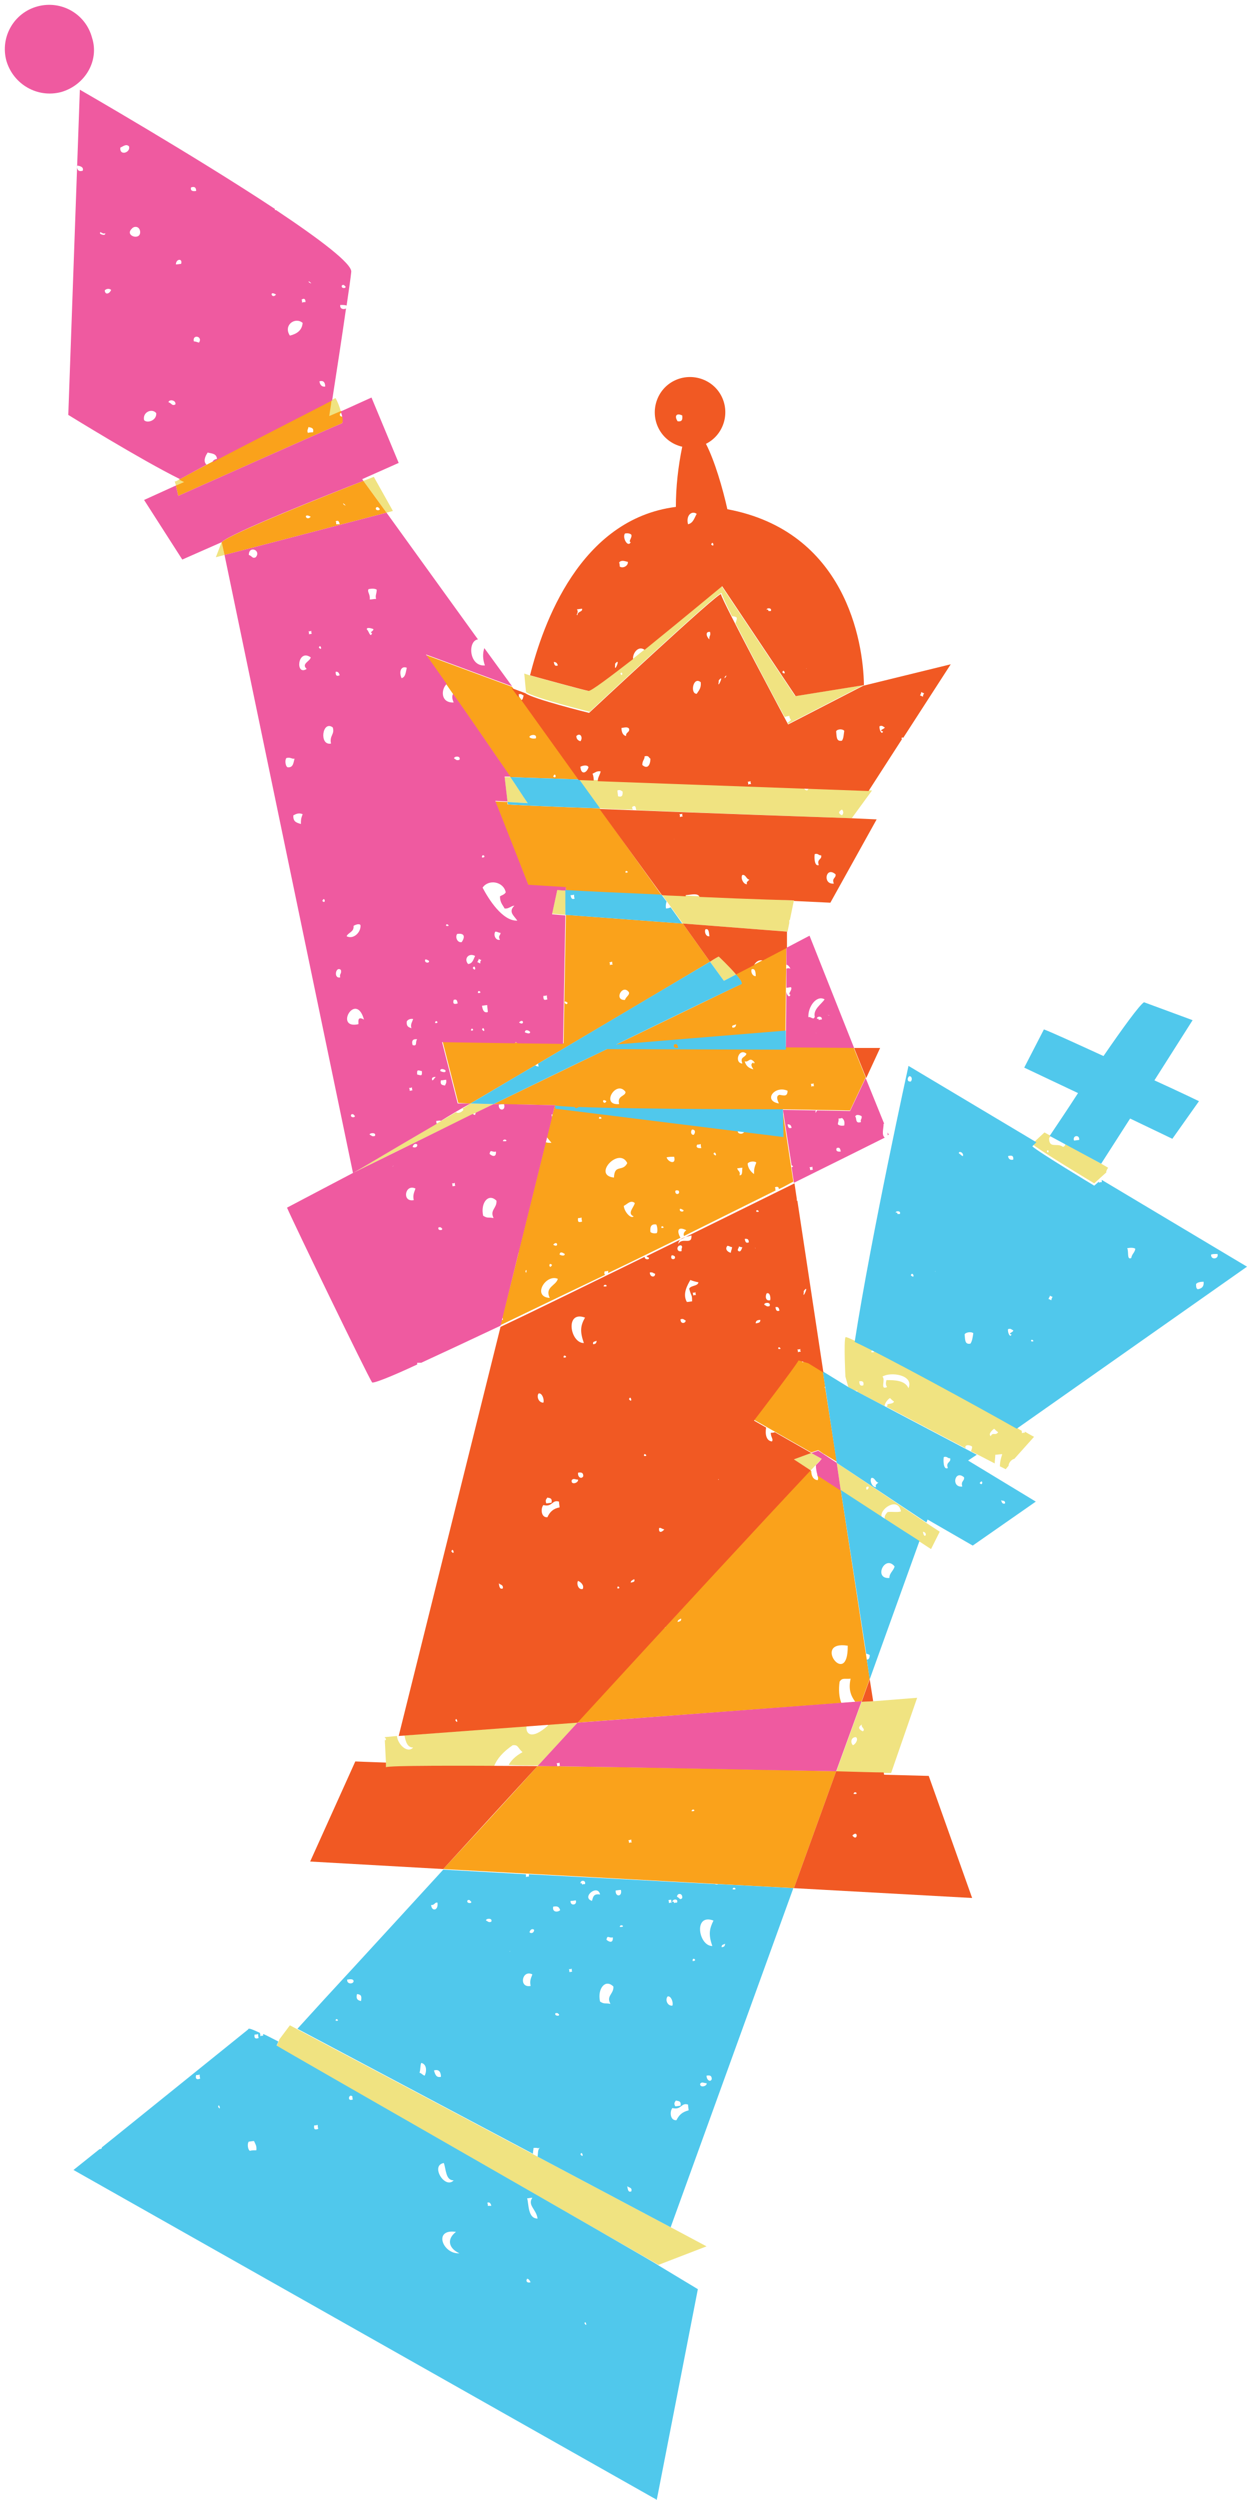
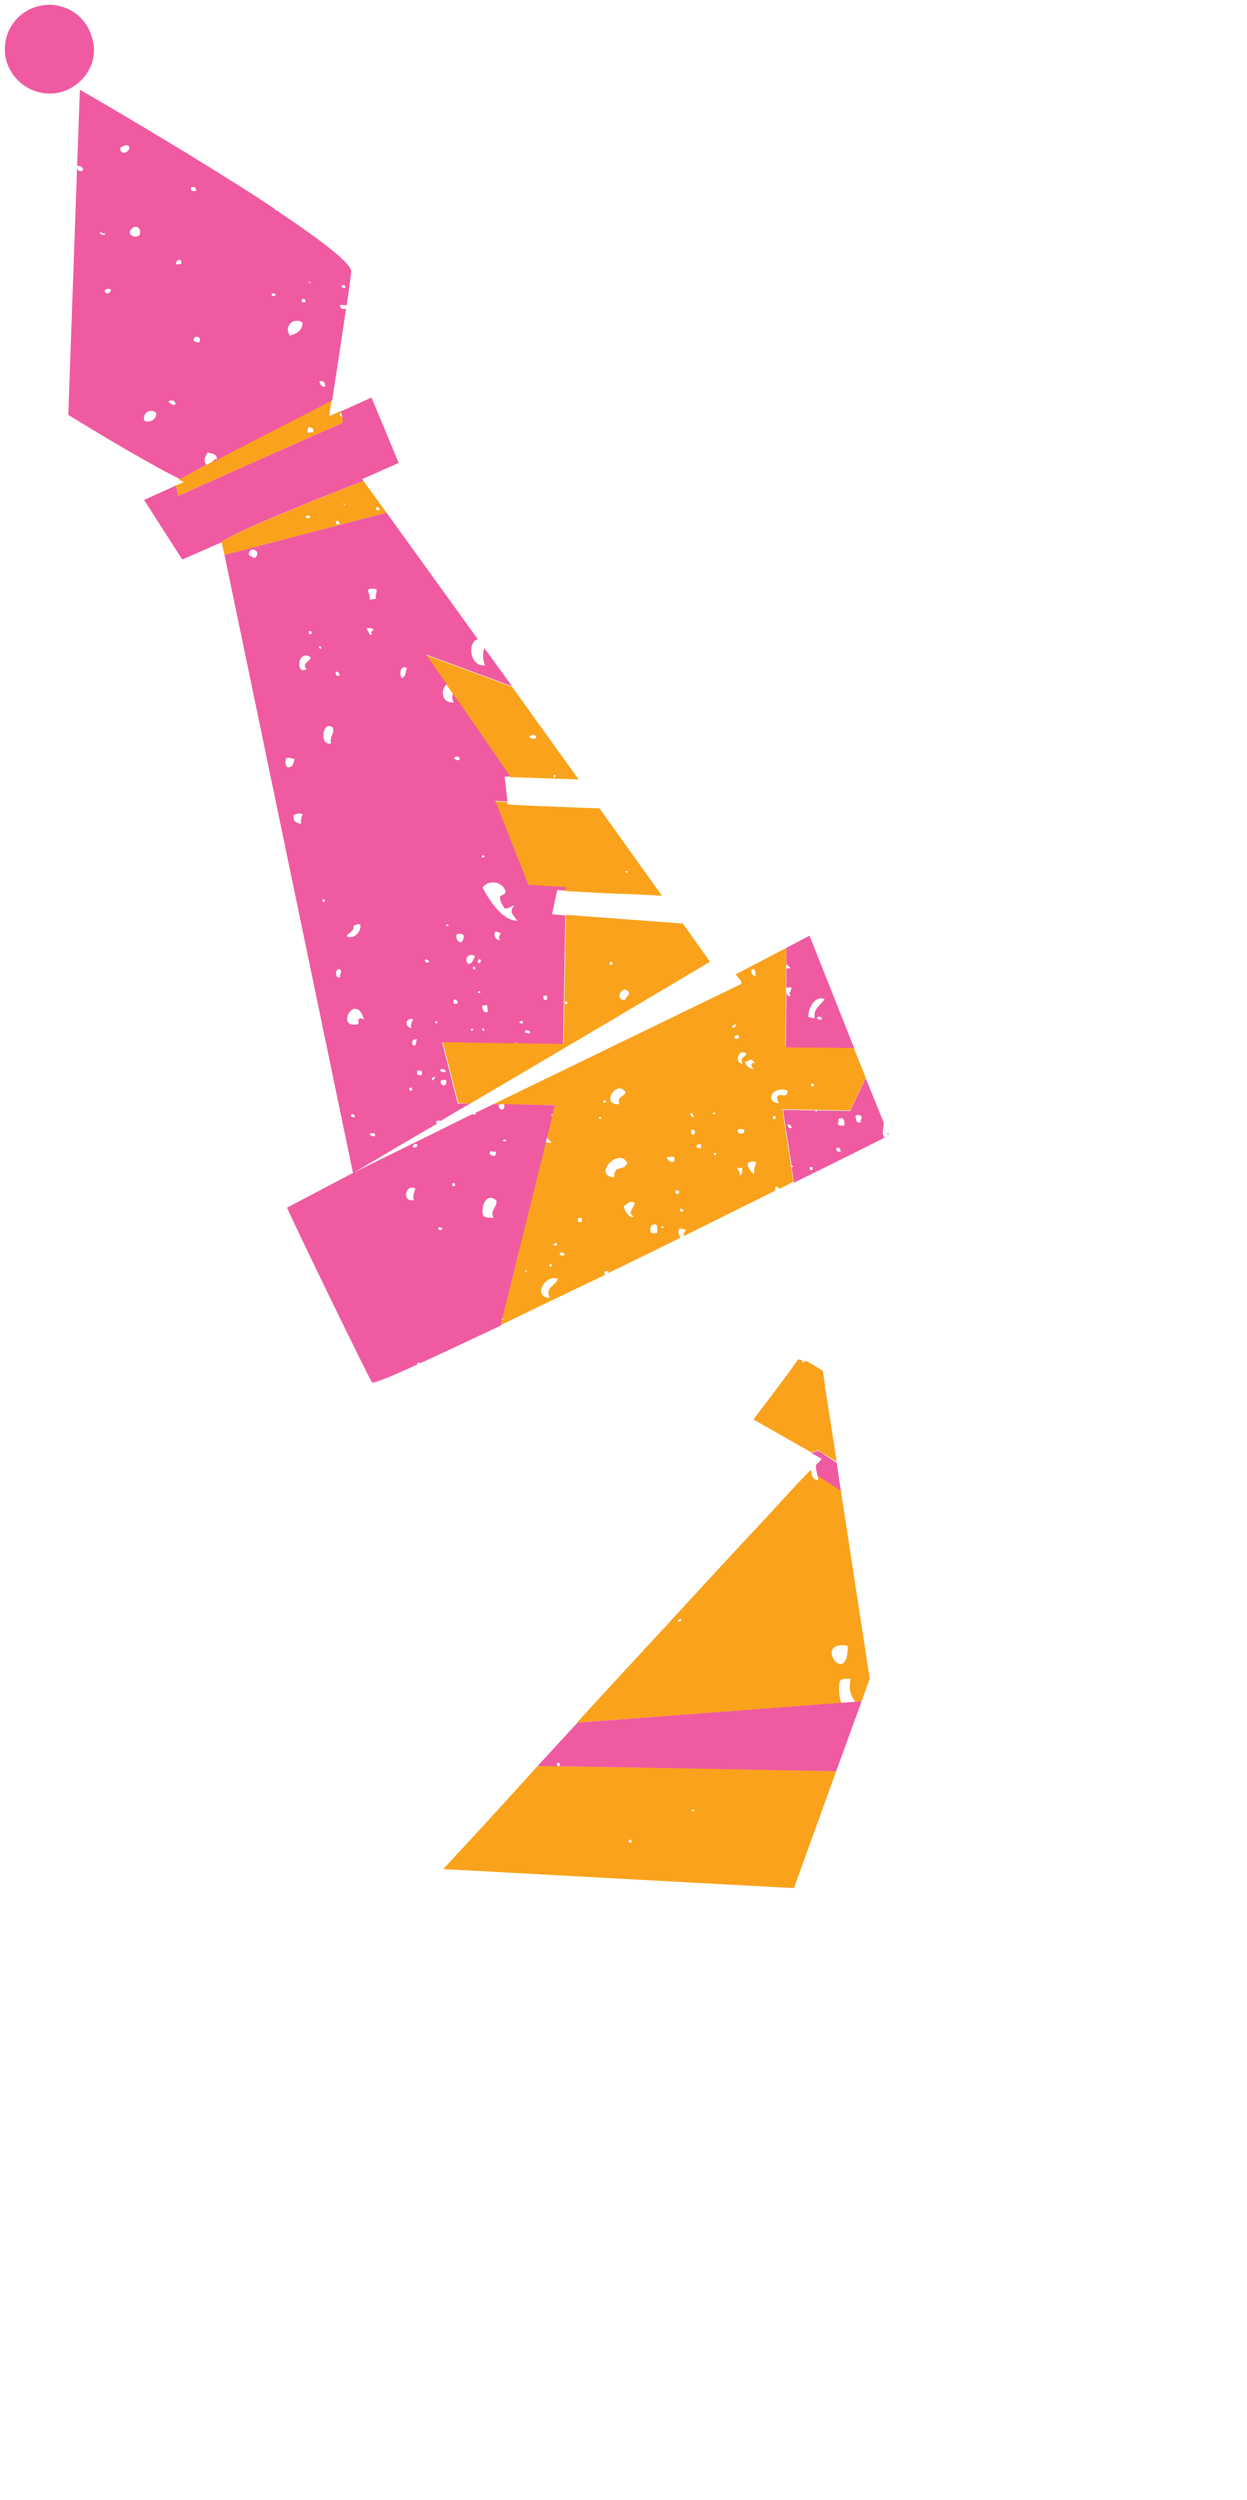
<svg xmlns="http://www.w3.org/2000/svg" height="432.0" preserveAspectRatio="xMidYMid meet" version="1.0" viewBox="-0.9 -0.7 215.5 432.0" width="215.5" zoomAndPan="magnify">
  <g id="change1_1">
-     <path d="M138.6,135.9c-0.3,0-0.5-0.2-0.6-0.5L99.1,134l3.6,5c1.8,0.1,3.8,0.2,5.8,0.2c-0.2-0.2-0.3-0.6,0.3-0.6 c0.3,0.3,0.1,0.5,0.3,0.7c16.8,0.7,36.9,1.4,37.2,1.4c0,0,0,0,0,0l3.5-4.8l-0.4,0l-10.4-0.4C138.8,135.6,138.7,135.8,138.6,135.9z M105.9,136.9c0-0.3-0.1-0.7-0.1-1c0.5-0.2,0.7,0.1,0.9,0.2C106.7,136.4,106.8,137.2,105.9,136.9z M144.6,139.2c0.3,0.3,0.3,0.7,0,1 C144,139.9,143.9,139.6,144.6,139.2z M143.7,252.1l0.7,4.8c2.3,1.5,4.8,3.1,7.1,4.6c-0.6-1.3,2.8-3.7,3.3-1c-0.7,0.2-1.5,0-2.3,0.1 c-0.4,0.4-0.6,0.8-0.5,1.2c2.4,1.5,4.5,2.9,6,3.9c1.2,0.8,2,1.3,2,1.3l1.5-3l-2.3-1.5L143.7,252.1z M148.8,256.3 C149.8,255.8,148.7,257.5,148.8,256.3L148.8,256.3z M158.6,264C159.6,264.2,158.8,265.5,158.6,264L158.6,264z M136.3,154.9 L136.3,154.9l-0.7,3.4c0,0-0.1,0-0.1,0c0,0.1,0,0.3,0,0.5l-0.3,1.5l-0.1,0l-18-1.4l-3.6-5C124.5,154.4,136.3,154.9,136.3,154.9z M84.4,190.1C71.2,196.5,60.1,202,60.1,202c0.9-0.5,8.3-4.9,17.8-10.5c0.2,0.2,0.8,0.2,1.3-0.4c-0.1-0.1-0.1-0.2-0.2-0.2 c0.5-0.3,1-0.6,1.4-0.9L84.4,190.1z M89.4,302.1c-0.9-0.8-0.7-1.3-1.7-1.2c-1.6,1.1-2.7,2.3-3.2,3.6c-10.6-0.1-18.2,0-18.7,0.3 l0-0.8l-0.2-4c0.3,0.2,0.2-0.4,0-0.4l0-0.1l2.1-0.2c0.1,1.4,1.8,3.1,2.8,2c-1,0-1.3-1-1.5-2.1l21.1-1.6c-0.2,1.3,0.8,2.5,3.7-0.1 c0-0.1-0.1-0.1-0.1-0.2l5.3-0.4c-2.3,2.5-4.6,5-6.9,7.5c-1.7,0-3.4,0-5.1-0.1C87.4,303.6,88.1,302.8,89.4,302.1z M190.6,201.1 l-1.2-0.7l-6.2-3.4c0,0.2-0.1,0.4-0.4,0.5c-1-0.8-2.4,0.4-2.4-1.5c0.1-0.2,0.2-0.3,0.3-0.4l-0.2-0.1l-0.9-0.5l-1.4,1.3l-0.7,0.7 c0.9,0.9,10.7,6.8,10.7,6.8l1.1-1l1-0.9C190.2,201.8,190.4,201.4,190.6,201.1z M180,198.2C180.5,197.7,180.3,199,180,198.2 L180,198.2z M86.8,137.9l-0.5-4.3l1,0c1.1,1.6,2.1,3.1,3,4.5L86.8,137.9z M126.3,167.7l-2.1,1.1l-2.4-3.3c0.9-0.6,1.5-0.9,1.5-0.9 S125.1,166.3,126.3,167.7z M176.2,246.9c-0.3,0-0.4,0-0.5,0.1c0-0.3,0-0.4-0.1-0.5c-0.3-0.1-0.5-0.3-0.8-0.5 c-6.7-3.7-22.8-12.6-28-15c-1-0.5-1.6-0.7-1.6-0.6c-0.3,0.9,0,6.8,0,6.8l0.5,1.8l0.9,0.5c0,0,0,0,0,0c0.3,0.1,0.6,0.2,0.7,0.1 c0,0.1-0.1,0.2-0.1,0.2l4.8,2.5c-0.1-0.3,0.4-1.1,0.9-1.4c0.2,0.2,0.5,0.5,0.7,0.6c-0.2,0.6-1.5,0.2-1.1,0.8c-0.1,0-0.2,0-0.2,0.1 l13.7,7.2c0-0.1,0-0.1-0.1-0.2c0.1-0.6,1-0.3,1.2-0.1c0,0.3-0.1,0.5-0.2,0.8l1.2,0.6l2.9,1.5c0-0.4,0.1-1,0.1-1.5 c0.4,0,0.8-0.1,1.2-0.1c-0.2,0.6-0.4,1.3-0.4,2.1l1,0.5l0.5-0.6c0-0.5,0.5-1.1,1-1.2l3.4-3.8c0,0-0.6-0.3-1.6-0.9 C176.2,246.8,176.2,246.8,176.2,246.9z M148.3,238.7c-0.5,0.2-0.7-0.1-0.7-0.7C148.3,237.9,148.4,238.2,148.3,238.7z M149.5,239.7 C149.5,239.6,149.8,239.9,149.5,239.7L149.5,239.7z M149.7,233C149.6,232.2,150.8,233.1,149.7,233L149.7,233z M156.1,239.2 c-0.6-1.4-2.5-1.4-3.8-1.4c-0.1,0.3-0.2,0.8,0.1,1.2c-1.3,0.6-0.2-1.3-0.8-1.8C153,236.3,157.1,236.9,156.1,239.2z M170.3,247.8 C170.3,247.8,170.3,247.7,170.3,247.8C170.3,247.8,170.3,247.8,170.3,247.8z M170.3,247.5c-0.4-0.4,0.1-0.9,0.6-1.3 c0.2,0.2,0.5,0.5,0.7,0.6C171.1,247.5,170.7,246.7,170.3,247.5z M139.3,250.4l1.8,1c-0.6,0.6-1.2,1.3-1.9,2c-1.5-1-2.6-1.7-2.9-1.9 L139.3,250.4z M30,82.2c0.3,0.1,0.6,0.3,0.9,0.4l-1.4,0.6l-0.2-0.7C29.5,82.5,29.7,82.4,30,82.2z M115.2,384.3l6,3.2l-8.3,3.2 c0,0-64.5-36.9-66-37.8l0.3-0.7l0.2-0.5l1.8-2.4l1.3,0.7L115.2,384.3z M37.4,93l0.5,2.2l-1.5,0.4L37.4,93z M148,293.4l-4.4,12.1 c3.8,0.1,6.7,0.2,8.2,0.2c0.8,0,1.3,0,1.3,0l4.5-13l-7.6,0.6L148,293.4z M146.5,300.9c-0.5-0.5-0.3-1.4,0.5-1.4 C147.5,299.8,147,300.7,146.5,300.9z M148.2,298.5c-0.6-0.3-1-0.7-0.1-1.2C147.7,297.7,148.8,298.1,148.2,298.5z M58,70.4l-2.1,0.9 c0.1-0.8,0.3-1.8,0.4-2.8c0.5-0.3,0.8-0.4,0.8-0.4S57.7,69.2,58,70.4z M90,118.9c1.3,1,11,3.4,11,3.4s22.8-21.3,22.8-20.5 c0,0.2,0.7,1.8,1.8,4c0.4,0,0.6,0.1,0.8,0.2c0.1,0.3-0.1,0.7-0.2,1c2.7,5.3,6.9,13.3,8.5,16.2c0.3-0.1,0.5-0.1,0.8-0.2 c0,0.2,0.1,0.5,0.3,0.7c-0.2,0.2-0.4,0.4-0.6,0.5c0.1,0.1,0.1,0.2,0.1,0.2l13-6.7l0,0l0,0l-11.8,1.9l-12.7-19 c0,0-21.9,18.4-23.1,18.1c-1-0.2-7.6-2-10.1-2.7c-0.6-0.2-0.9-0.3-0.9-0.3L90,118.9C90,118.9,90,118.9,90,118.9z M106.3,115.7 C106.8,115.1,106.7,116.5,106.3,115.7L106.3,115.7z M96.9,153.2l-0.1,4.2l-2.3-0.2l0.9-4.2C95.6,153.1,96.2,153.2,96.9,153.2z M65.9,87.9l-4-5.5c1.1-0.4,1.8-0.7,1.8-0.7l3.3,5.9L65.9,87.9z" fill="#f0e381" />
-   </g>
+     </g>
  <g id="change2_1">
    <path d="M37.4,93l0.5,2.2l28-7.3l-4-5.5C56.3,84.6,38.9,91.5,37.4,93z M52.8,88.6C52,89.5,51.4,87.8,52.8,88.6 L52.8,88.6z M57.2,89.9c0-0.3,0-0.4-0.1-0.5c0.4-0.2,0.6-0.1,0.7,0.5C57.7,89.9,57.5,89.9,57.2,89.9z M58.5,86.5 C58,85.8,59.4,87.1,58.5,86.5L58.5,86.5z M64.1,87c0.4-0.2,0.4,0.1,0.6,0.2C64.9,87.6,63.8,87.6,64.1,87z M141.7,250.7 C141.7,250.7,141.7,250.7,141.7,250.7c-0.1-0.1-0.1-0.1-0.2-0.1l-1-0.7l-1.2,0.4l-10-5.7c0,0,7.2-9.4,7.7-10.4l0.8,0.2 c-0.1,0.1-0.1,0.2-0.1,0.3c0.3,0,0.5-0.1,0.6-0.2l0.4,0.1l2.6,1.6l0.4,2.7c0,0-0.1,0.1-0.1,0.2c0,0,0.1,0,0.1,0l2,12.8L141.7,250.7z M127.1,169.4c-0.5,0.2-23.7,11.5-42.7,20.7l5.5,0.1c0.3,0,0.5,0,0.8,0l4.3,0.1l-1.4,5.5c0.2,0.3,0.5,0.6,0.8,1c-0.3,0-0.7,0-1-0.1 l-4.7,19c0,0.1,0,0.1,0,0.2L85.9,227c0.1,0.1,0.1,0.2,0.1,0.4c-0.1,0-0.1,0-0.2,0l-0.2,0.9c5.6-2.7,11.8-5.7,18.1-8.7 c-0.2-0.1-0.2-0.3-0.1-0.6c0.1,0,0.4,0,0.6-0.1c0,0.1,0,0.3,0,0.4c4.2-2,8.4-4.1,12.5-6.1c-0.6-1-0.6-2.1,1-1.3 c-0.5,0.4-0.5,0.7-0.4,1c5.6-2.8,11.1-5.5,15.9-7.9c0,0-0.1,0-0.1,0c0-0.3,0-0.4-0.1-0.5c0.4-0.2,0.7-0.1,0.7,0.3 c0.9-0.4,1.7-0.9,2.5-1.3l-1.9-12.5l11.7,0.2l2.7-5.7l-2.1-5.2l-11.8-0.1l0.2-17.1l-8.8,4.6C127,168.5,127.5,169.2,127.1,169.4z M107.2,188c0,0.8-1.5,0.6-1.1,2.1C102.8,190.4,105.6,185.8,107.2,188z M94.7,214.4C95.5,213.5,95.7,215.1,94.7,214.4L94.7,214.4z M94.5,217.9C94,218.9,93.8,217.2,94.5,217.9L94.5,217.9z M89.9,219C90.2,218.2,90.1,219.8,89.9,219L89.9,219z M94.1,223.6 c-3.1-0.2-0.7-4.2,1.4-3.3C95.2,221.5,93.2,221.7,94.1,223.6z M95.8,216.1c0.1-0.7,0.7-0.2,0.9-0.1 C96.7,216.5,95.9,216.2,95.8,216.1z M99,209.8c0.1,0,0.4,0,0.6-0.1c0,0.1,0,0.4,0.1,0.7C99.1,210.6,98.9,210.5,99,209.8z M102.6,192.6C102.6,191.9,103.6,192.8,102.6,192.6L102.6,192.6z M103.9,189.6C103.4,190.5,102.9,188.9,103.9,189.6L103.9,189.6z M105.2,202.8c-3.8-0.4,0.9-5.4,2.3-2.5C106.7,201.9,105.3,200.4,105.2,202.8z M108.6,209.5c-0.4,0.5-1.6-0.7-1.7-1.8 c0.6-0.3,1.2-1.1,1.9-0.5C108.7,207.9,107.4,209,108.6,209.5z M112.6,212.4c-0.5,0.1-0.9,0-1.1-0.2c-0.1-1,0.2-1.4,1-1.3 C112.7,211.2,112.8,212.1,112.6,212.4z M113.4,211.5C113.3,210.8,114.3,211.6,113.4,211.5L113.4,211.5z M114.3,199.3 c0.5-0.1,0.9-0.1,1.3-0.1C116,200.7,114.5,200.1,114.3,199.3z M115.8,205.2c0-0.3,0.5-0.2,0.6-0.1 C116.7,205.7,115.8,205.9,115.8,205.2z M116.6,208.2c0.4,0,0.4,0.2,0.6,0.2C117.4,208.8,116.4,208.8,116.6,208.2z M118.4,191.7 c0.6-0.1,0.4,0.4,0.6,0.6C118.6,192.4,118.4,192.1,118.4,191.7z M119,195.4c-0.5,0.1-0.6-0.6-0.3-0.9 C119.3,194.5,119.3,195,119,195.4z M119.6,197.1c0.1,0,0.4,0,0.6-0.1c0,0.1,0,0.4,0.1,0.7C119.6,197.8,119.3,197.5,119.6,197.1z M120.5,180.2C120.5,180.1,120.6,180.4,120.5,180.2L120.5,180.2z M122.3,191.8C122.3,191.1,123.3,192,122.3,191.8L122.3,191.8z M122.4,198.7C122.7,197.9,123.2,199.6,122.4,198.7L122.4,198.7z M126.3,176.3c0,0.4-0.2,0.6-0.6,0.6 C125.4,176.4,126.1,176.5,126.3,176.3z M126,178.7c-0.1-0.5,0.6-0.6,0.8-0.4C126.9,178.9,126.3,178.9,126,178.7z M126.9,202.4 c0.2-0.7-0.3-0.7-0.4-1.2c0.2,0,0.6-0.1,0.9-0.1C127.3,201.5,127.5,202.5,126.9,202.4z M126.6,194.6c0.3-0.4,0.6-0.1,1.1-0.1 C128,195.4,126.4,195.5,126.6,194.6z M132.7,192.7c0-0.1,0-0.3-0.1-0.5c0.2,0,0.4,0,0.5-0.1c0,0.3,0,0.4,0.1,0.5 C132.9,192.7,132.8,192.7,132.7,192.7z M139.7,186.5c0,0.1,0,0.4,0.1,0.5c-0.2,0-0.4,0-0.5,0.1c0-0.3,0-0.4-0.1-0.5 C139.5,186.6,139.6,186.6,139.7,186.5z M135.2,187.8c0,1.1-0.7,0.8-1.4,0.7c-0.7,0.2-0.3,1-0.1,1.5 C130.9,189.5,133,186.8,135.2,187.8z M129.4,202.2c-0.5-0.4-1-0.9-1.1-1.8c0.2-0.4,1.2-0.5,1.5-0.2 C129.5,201,129.4,201.2,129.4,202.2z M129,166.8c0.6-0.2,0.7,0.5,0.7,1.2C129.1,168,128.8,167.2,129,166.8z M129.5,182.9 c-0.1,0.3-0.2,0.2-0.2,0c-0.6,0.3-0.3,0.7,0,1.2c-0.8-0.2-1.3-0.6-1.5-1.4C128.5,183,128.6,181.8,129.5,182.9z M128.1,181.4 c-0.2,0.7-1.2,0.5-0.7,1.7C125.9,183,126.8,180.3,128.1,181.4z M80.4,190c15.8-9.3,35.9-21.2,41.4-24.5l-4.7-6.6l-20.2-1.5 l-0.4,22.2l-20.9-0.3l2.7,10.6L80.4,190z M107.8,170.8c0.1,0.5-0.5,0.7-0.7,1.3C105.1,172.2,106.7,169.2,107.8,170.8z M104.9,165.5 c0,0.3,0,0.4,0.1,0.5c-0.2,0-0.4,0-0.5,0.1c0-0.3,0-0.4-0.1-0.5C104.6,165.6,104.7,165.5,104.9,165.5z M97.2,172.6 C96.9,173.4,96.2,171.8,97.2,172.6L97.2,172.6z M99.1,134l-11.5-16l-14.9-5.5c0,0,8.4,12,14.6,21.1L99.1,134z M94.7,133.5 C95.1,132.5,95.4,134.1,94.7,133.5L94.7,133.5z M91.7,126.9c-0.5,0.1-0.9,0-1.1-0.2C90.5,126.3,92,126,91.7,126.9z M86.8,137.9 l-2.1-0.1l4.3,11.1c0,0,0,0,0.1,0c0,0,0,0,0,0.1l1.3,3.3l6.5,0.4l0,0.6c1.6,0.1,4.2,0.2,7.3,0.4c0.2,0,0.3,0,0.5-0.1c0,0,0,0,0,0.1 c2.7,0.1,5.7,0.2,8.8,0.4L102.7,139c-8.7-0.3-15.4-0.6-15.9-0.7L86.8,137.9z M107.2,150.1C107.1,149.4,108.1,150.2,107.2,150.1 L107.2,150.1z M75.7,322.3l60.6,3.3l7.3-20.2c-12.3-0.3-34.2-0.7-51.6-0.9C86.5,310.6,81,316.6,75.7,322.3z M118.6,312.3 C118.8,311.6,119.6,312.4,118.6,312.3L118.6,312.3z M108.2,317.2c0,0.3,0,0.4,0.1,0.5c-0.2,0-0.4,0-0.5,0.1c0-0.1,0-0.3-0.1-0.5 C108,317.3,108.1,317.2,108.2,317.2z M58.3,71.3c-0.3,0-0.6-0.1-0.4-0.6c0.2,0,0.3,0,0.3,0.1c0-0.2-0.1-0.3-0.1-0.5l-2.1,0.9 c0.1-0.8,0.3-1.8,0.4-2.8C52.3,70.5,33.9,80,30,82.2c0.3,0.1,0.6,0.3,0.9,0.4l-1.4,0.6l0.4,1.8c0,0,27.3-12.2,28.2-12.5 C58.4,72.4,58.4,71.9,58.3,71.3z M53.2,74c-0.1,0-0.4,0-0.9,0.1c-0.2-0.5,0.1-0.7,0.1-1C52.8,73.2,53.4,73.2,53.2,74z M144.4,256.8 c-1.5-1-2.9-1.9-4.1-2.7c0.1,0.4,0.3,0.6,0.1,1c-0.8-0.1-1.1-0.8-1.1-1.6c-0.1,0-0.1-0.1-0.2-0.1c-2.1,2.2-4.8,5.1-7.8,8.4 c0,0,0,0,0,0c-4.9,5.2-10.8,11.6-17.2,18.6c0,0.1,0,0.2-0.2,0.2c-4.8,5.2-9.9,10.7-15.1,16.4l45.7-3.4c-0.4-1-0.5-2.3-0.3-3.7 c0.5-0.7,0.8-0.4,1.9-0.5c-0.4,1.8,0,2.9,0.8,4l1.1-0.1l1.4-3.9L144.4,256.8z M116.2,279.6c0-0.3,0.2-0.4,0.6-0.6 C116.9,279.5,116.5,279.5,116.2,279.6z M145.6,283.7C145.7,291.3,139.3,282.7,145.6,283.7L145.6,283.7z" fill="#faa21b" />
  </g>
  <g id="change3_1">
    <path d="M74.5,193c0.3,0,0.6-0.1,0.8,0c1.6-1,3.3-2,5.1-3l-2.2,0l-2.7-10.6l12.6,0.2c0-0.2,0.2-0.3,0.4,0c0,0,0,0,0,0 l7.9,0.1l0.4-22.2l-2.3-0.2l0.9-4.2c0.2,0,0.7,0.1,1.5,0.1l0-0.6l-6.5-0.4l-5.7-14.5l2.1,0.1l-0.5-4.3l1,0 c-3.2-4.6-6.9-10.1-9.9-14.3c-0.2,0.4-0.2,0.8,0.1,1.5c-2.3,0.1-2.2-2.3-1.2-3.2c-2.1-3-3.6-5.1-3.6-5.1l14.9,5.5l-4.8-6.6 c-0.3,0.9-0.3,1.9,0.1,3c-2.8,0.2-3-4.3-1.2-4.5L65.9,87.9l-28,7.3L60.1,202c0.8-0.4,6.6-3.9,14.5-8.5 C74.5,193.4,74.5,193.2,74.5,193z M93.6,171.3c0,0.1,0,0.4,0.1,0.7c-0.6,0.2-0.7,0.1-0.7-0.6C93.2,171.4,93.4,171.4,93.6,171.3z M90.7,177.6c0.1,0.5-0.7,0.2-0.9,0.1C89.9,177,90.6,177.5,90.7,177.6z M88.8,176C89.6,175.1,89.8,176.7,88.8,176L88.8,176z M80.5,177.4C80.5,176.6,81.3,177.5,80.5,177.4L80.5,177.4z M81.7,170.9C81.6,170.1,82.7,171,81.7,170.9L81.7,170.9z M82.4,177.2 C82.7,176.4,83.1,178.1,82.4,177.2L82.4,177.2z M82.4,173.1c0.2,0,0.6-0.1,0.9-0.1c0,0.4,0.1,0.8,0.1,1.2 C82.7,174.4,82.5,173.8,82.4,173.1z M85.5,161.7c-0.7,0.2-1.2-0.8-0.8-1.4c0.4,0,0.5,0.2,0.9,0.2C85.6,161,85.1,161,85.5,161.7z M86.5,153.5c-0.2,0.4-0.7,0.5-1,0.7c0,1.1,0.5,1.5,0.8,2.1c0.7,0.1,1-0.4,1.7-0.5c-1.1,1.1-0.1,1.7,0.5,2.6c-2.6,0.1-5-3.8-6-5.7 C83.5,151.2,86.1,151.6,86.5,153.5z M82.4,147.5C82.3,146.6,83.4,147.5,82.4,147.5L82.4,147.5z M81.8,165c0.3,0.1,0.3,0.2,0.5,0.2 c-0.2,0.2-0.2,0.2-0.2,0.6c-0.3-0.1-0.3-0.2-0.5-0.2C81.7,165.2,81.9,165.2,81.8,165z M80.8,166.6C81.2,165.7,81.5,167.5,80.8,166.6 L80.8,166.6z M81.2,164.5c-0.3,0.6-0.4,1.3-1.2,1.4C79.2,165,80.1,163.9,81.2,164.5z M78.9,162.1c-0.7,0.2-1.2-0.8-0.8-1.4 C79.4,160.5,79.5,161.2,78.9,162.1z M78.5,130.6c-0.6,0.2-0.6-0.1-0.9-0.2C77.4,130,78.8,129.8,78.5,130.6z M77.5,172.1 c0.5-0.2,0.6,0.1,0.7,0.6C77.6,172.9,77.3,172.8,77.5,172.1z M76.2,159.3C76.1,158.6,77.2,159.5,76.2,159.3L76.2,159.3z M76,186.9 c-0.3-0.1-0.9,0-0.7-0.9c0.4,0,0.6-0.1,0.9-0.1C76.3,186.5,76.1,186.6,76,186.9z M76.1,184.3c0.1,0.5-0.7,0.2-0.9,0.1 C75.1,183.8,76,184.1,76.1,184.3z M43.3,95.6c-0.6,0.3-0.6-0.2-1.2-0.4C42.1,93.5,44.3,94.4,43.3,95.6z M48.8,131.9 c-0.4-0.2-0.5-1.3-0.2-1.6c0.7-0.2,0.9,0.2,1.4,0.1C49.8,131.1,49.8,132,48.8,131.9z M51.1,141.7c-0.6-0.2-1.4-0.3-1.3-1.5 c0.4-0.2,0.9-0.5,1.6-0.2C51.1,140.8,51.1,141,51.1,141.7z M52.1,114.9c-2,1.3-1.6-3.6,0.7-2C52.7,113.6,51.1,114,52.1,114.9z M52.5,108.9c0-0.3,0-0.4-0.1-0.5c0.2,0,0.4,0,0.5-0.1c0,0.3,0,0.4,0.1,0.5C52.7,108.9,52.5,108.9,52.5,108.9z M54.2,111.2 C54.5,110.4,54.9,112,54.2,111.2L54.2,111.2z M54.8,155C55.2,154,55.5,155.7,54.8,155L54.8,155z M56.3,127.8 c-2.1,0.4-1.5-4.1,0.3-2.8C57,126.2,56,126.4,56.3,127.8z M57.8,116c-0.5,0.2-0.7,0.1-0.7-0.6C57.5,115.3,57.7,115.6,57.8,116z M57.9,168.2c-1.2,0.3-0.8-2,0.1-1.3C58.2,167.6,57.7,167.6,57.9,168.2z M60.2,159.3c0.5-0.3,1.1-0.4,1.2-0.1 c0.1,1.2-1.2,2.5-2.4,1.9C59.3,160.4,60.3,160.4,60.2,159.3z M59.8,191.9c0.4-0.2,0.4,0.1,0.6,0.2C60.6,192.5,59.5,192.5,59.8,191.9 z M61,176.3c-4.2,0.9-0.4-5.8,1-0.8C60.6,174.7,61.2,176.3,61,176.3z M62.5,108.1c-0.1-0.5,0.8-0.2,1.1-0.1c0.2,0.3-0.8,0.6-0.2,0.7 C63.1,109.7,62.8,108.2,62.5,108.1z M63.9,195.6c-0.5,0.2-0.6-0.1-0.9-0.2C62.8,195.1,64.2,194.9,63.9,195.6z M64.1,102.8 c-0.4,0-0.7,0.1-1.1,0.1c0.1-1-0.5-1.3-0.2-1.8c0.6-0.1,1.1-0.1,1.4,0.1C64.2,102,63.9,102.2,64.1,102.8z M68.5,116.5 c-0.5-1.1-0.1-2.2,0.9-1.8C69.2,115.5,69.2,116.3,68.5,116.5z M69.4,175.8c0.2-0.3,0.6-0.5,1.1-0.4c-0.2,0.6-0.5,0.9-0.3,1.6 C69.7,176.8,69.3,176.7,69.4,175.8z M69.9,187.8c0-0.1,0-0.3-0.1-0.5c0.2,0,0.4,0,0.5-0.1c0,0.3,0,0.4,0.1,0.5 C70.1,187.8,70,187.8,69.9,187.8z M70.4,179.9c-0.2-0.7,0-1.1,0.8-1C70.8,179.3,71.3,180.2,70.4,179.9z M71.2,185 c-0.1-1,0.2-0.7,0.8-0.6C72.1,185.4,71.8,185.1,71.2,185z M72.6,165.1c0.4,0,0.4,0.2,0.6,0.2C73.5,165.8,72.3,165.8,72.6,165.1z M73.8,186c-0.2-0.5,0.2-0.6,0.6-0.6C74.1,185.7,74,186,73.8,186z M74.3,176.1C74.3,175.3,75.2,176.2,74.3,176.1L74.3,176.1z M140.1,252.5c0.4-0.4,0.7-0.7,1-1.1l-1.8-1l1.2-0.4l3.2,2.1l0.7,4.8c-1.4-0.9-2.8-1.8-4-2.6C140.2,253.7,140.1,253.1,140.1,252.5z M152.7,195.4c0,0-0.1,0-0.2,0.1c0-0.2,0-0.3,0-0.5L152.7,195.4z M139,161l-4,2.1l0,2.9c0.3,0.1,0.5,0.3,0.7,0.7 c-0.2-0.1-0.5-0.1-0.7,0l0,3.3c0.2,0,0.6-0.1,0.8-0.1c0.3,0.5-0.7,1.2-0.1,1.3c-0.2,0.6-0.6,0.1-0.7-0.5l-0.1,9.6l11.8,0.1L139,161z M140.1,177.8C140,177.7,140.4,178,140.1,177.8L140.1,177.8z M141.1,175.5c-0.2,0-0.4,0-0.5,0.1c0-0.3-0.2-0.3-0.3-0.2 C140.1,174.9,141.3,174.8,141.1,175.5z M139.9,175c-0.2,0.7-0.7-0.1-1.1,0.1c-0.1-1.8,1.4-3.9,2.8-3.1 C141.1,172.8,139.6,173.7,139.9,175z M142.1,174.6c0,0.1,0.1,0.1,0.4,0.2C142.3,174.8,142.1,174.7,142.1,174.6z M34.8,79.6 c-0.6-0.5-0.3-1.4,0.2-2.1c0.6,0.2,1.5,0.1,1.6,1.1c-0.5,0.1-0.7,0.3-0.8,0.6c7-3.7,17.7-9.1,20.7-10.7c0.7-4.5,1.7-11,2.4-15.9 c-0.3,0.2-1.1,0.2-1-0.6c0.5,0,0.8,0,1.1,0.1c0.4-2.7,0.7-4.8,0.8-5.8c0.2-1.4-5.5-5.7-13-10.7c-0.1,0-0.1,0-0.2,0 c0-0.1,0-0.1,0-0.2c-13.9-9.2-33.7-20.6-33.7-20.6l-2,56.2c0,0,12.6,7.8,19.3,11.1C30.9,81.7,32.6,80.8,34.8,79.6z M58.2,48.6 c0.4-0.2,0.4,0.1,0.6,0.2C59,49.2,57.9,49.2,58.2,48.6z M55.3,66.1c-0.6,0.1-0.9-0.3-1-0.9C54.9,65,55.3,65.3,55.3,66.1z M52.5,48.1 C52.1,47.5,53.5,48.7,52.5,48.1L52.5,48.1z M51.9,51.5c-0.1,0-0.4,0-0.6,0.1c0-0.3,0-0.4-0.1-0.5C51.6,50.8,51.9,50.9,51.9,51.5z M51.4,55.1c-0.1,1.3-1,1.9-2.2,2.2C48,55.5,50.1,54,51.4,55.1z M46.8,50.2C46.1,51.1,45.5,49.4,46.8,50.2L46.8,50.2z M33.5,58.5 c-0.2,0-0.5-0.2-0.9-0.2C32.3,57,34.2,57.4,33.5,58.5z M33,32.3c-0.6,0.1-1,0-0.9-0.6C32.6,31.5,33,31.6,33,32.3z M13.4,28.8 c-0.6,0.2-1,0-1-0.9C12.9,28,13.6,28.1,13.4,28.8z M16.4,39.7c-0.1-0.7,0.4,0.2,0.9-0.1C17.3,40.2,16.4,39.7,16.4,39.7z M17.2,49.5 c0.2-0.3,0.8-0.4,1.1-0.1C18.1,50,17.3,50.4,17.2,49.5z M19.9,24.8c0.5-0.2,1-0.7,1.5-0.2C21.7,25.7,19.7,26.3,19.9,24.8z M21.9,38.8c0.3-0.4,1.2-0.5,1.4,0.4C23.6,41,20.5,40.1,21.9,38.8z M24,71.9c-0.3-1.4,1.4-2.1,2.1-1.2C26.2,72,24.5,72.5,24,71.9z M29.4,69.2c-0.6,0.3-0.6-0.2-1.2-0.4C28.4,68.2,29.6,68.5,29.4,69.2z M30.4,44.9c-0.2,0-0.6,0.1-0.9,0.1 C29.5,44,30.7,43.9,30.4,44.9z M61.9,82.4c-5.7,2.2-23.1,9.1-24.5,10.6l-6.8,3L24,85.7l5.5-2.5l0.4,1.8c0,0,27.3-12.2,28.2-12.5 c0.4-0.1,0.2-1.1-0.1-2.1l5.3-2.4L68,79.3l-6.3,2.8L61.9,82.4z M9.7,15.2c-4.1,1.1-8.3-1.3-9.5-5.4c-1.1-4.1,1.3-8.3,5.4-9.4 c4.1-1.1,8.3,1.3,9.4,5.4C16.3,9.8,13.8,14,9.7,15.2z M151.8,193.5c0,0,0.1,0,0.1,0l-3.2-7.9l-2.7,5.7l-5.7-0.1 c-0.2,0.4-0.4,0.6-0.2,0l-5.7-0.1l1.5,9.6c0.2,0,0.4,0.3,0,0.3l0.4,2.7c7.9-3.9,13.7-6.8,15.7-7.8 C151.4,195.4,151.8,194.4,151.8,193.5z M135.2,193.6c0.4,0,0.6,0.1,0.7,0.6C135.4,194.4,135.3,194.1,135.2,193.6z M139.1,201.5 c0-0.1,0-0.3-0.1-0.5c0.2,0,0.4,0,0.5-0.1c0,0.3,0,0.4,0.1,0.5C139.4,201.5,139.2,201.5,139.1,201.5z M143.7,197.7 c0.5-0.2,0.6,0.1,0.7,0.6C143.7,198.4,143.5,198.1,143.7,197.7z M145,193.8c-0.5,0.1-0.9,0-1.1-0.2c0-0.4,0.2-0.6,0.1-1 c0.1,0,0.4,0,0.6-0.1C145,192.8,145.1,193.2,145,193.8z M147.9,193.2c-1.1,0.4-0.7-0.8-1-0.9c0.1-0.6,1-0.2,1.1-0.1 C148.1,192.7,147.7,192.8,147.9,193.2z M92,304.5c17.4,0.2,39.3,0.7,51.6,0.9l4.4-12.1L98.9,297C96.6,299.5,94.3,302,92,304.5z M95.4,304.5c0-0.1,0-0.3-0.1-0.5c0.2,0,0.4,0,0.5-0.1c0,0.3,0,0.4,0.1,0.5C95.7,304.5,95.6,304.5,95.4,304.5z M94.4,191.9 c0.1,0,0.1,0,0.2,0l0.4-1.6l-8.8-0.2c0.4,1.2-1,1.3-0.9,0.1c0.2,0,0.5-0.1,0.8-0.1l-1.7,0c-1,0.5-2.1,1-3.1,1.5 c0,0.1-0.1,0.3-0.1,0.4c-0.2-0.1-0.3-0.1-0.4-0.2C69.3,197.5,60.1,202,60.1,202l-11.4,6c1.3,3,13.8,28.8,14.7,30.2 c0.2,0.2,3.1-0.9,7.8-3.1c0-0.1,0-0.2,0-0.3c0.4,0,0.6,0,0.7,0c3.7-1.7,8.4-3.9,13.7-6.4l8.9-36C94.5,192.2,94.4,192,94.4,191.9z M66.9,200.9c0.1,0,0.1-0.1,0.2-0.2C67,200.9,67,200.9,66.9,200.9z M70.6,206.7c-2.1,0.4-1.5-2.9,0.3-2 C70.7,205.3,70.4,205.8,70.6,206.7z M70.4,197.5c0.2-0.6,0.6-0.6,0.8-0.4C71.3,197.6,70.7,197.7,70.4,197.5z M74.9,211.4 c0.5-0.1,0.5,0.2,0.6,0.2C75.7,212,74.6,212,74.9,211.4z M77.3,204.3c0-0.1,0-0.4-0.1-0.5c0.2,0,0.4,0,0.5-0.1c0,0.3,0,0.4,0.1,0.5 C77.5,204.3,77.4,204.3,77.3,204.3z M84.8,198.3c0.1,1.1-0.7,0.8-1.1,0.4C83.9,197.8,84.1,198.5,84.8,198.3z M84.4,209.8 c-1-0.2-1,0.1-1.8-0.4c-0.5-2.2,0.9-4,2.3-2.6C85,208.1,83.7,208.4,84.4,209.8z M86,196.5C86.2,195.8,87.3,196.7,86,196.5L86,196.5z" fill="#ef5aa0" />
  </g>
  <g id="change4_1">
-     <path d="M104,180.6l30.9,0.1v-3.3l-29.3,2.4c11.7-5.7,21.2-10.3,21.6-10.4c0.3-0.1-0.1-0.8-0.9-1.7l-2.1,1.1l-2.4-3.3 c-4.2,2.5-16.9,10-29.7,17.6c0,0.1,0,0.3,0.1,0.5c-0.3,0-0.5-0.1-0.6-0.2c-3.8,2.2-7.6,4.5-11.2,6.6l4,0.1 C90.8,187,97.7,183.6,104,180.6z M115.6,179.8c0.5-0.2,0.6,0.1,0.7,0.6C115.7,180.5,115.4,180.2,115.6,179.8z M86.8,137.9l3.5,0.2 c-0.9-1.3-1.9-2.9-3-4.5l11.9,0.4l3.6,5c-8.7-0.3-15.4-0.6-15.9-0.7L86.8,137.9z M134.4,191l0.1,4.8l-39.4-4.9l-0.1-0.6 c0,0.1,1.3,0.2,3.4,0.3c0.1,0.1,0.1,0.2,0.2,0.2c0.2,0,0.4-0.1,0.5-0.2C109.1,191,134.4,191,134.4,191z M96.8,157.4l20.2,1.5l-2-2.8 c-0.2,0.1-0.5,0.2-0.8,0.2c-0.1-0.5,0-0.9,0.1-1.2l-0.9-1.2c-7-0.3-13.6-0.6-16.6-0.8L96.8,157.4z M98.3,153.9c0,0.1,0,0.4,0.1,0.7 c-0.5,0.2-0.6-0.1-0.7-0.6C97.8,154,98.1,154,98.3,153.9z M180.5,195.6l8.9,4.8l5-7.8l7.3,3.5l4.6-6.5c0,0-3.3-1.6-7.7-3.6l6.6-10.4 l-8.4-3.1c-0.8,0.5-3.7,4.5-7,9.3c-5-2.3-9.4-4.3-10.3-4.6l-3.4,6.6l9.3,4.4C183.6,191,181.9,193.5,180.5,195.6z M185.6,196.3 c-0.2,0-0.6,0.1-0.9,0.1C184.4,195.5,185.7,195.3,185.6,196.3z M214.6,218.2l-25.1-15c0,0.1,0,0.3,0,0.4c-0.2,0-0.4,0-0.5,0.1 c0-0.1,0-0.2,0-0.2l-0.8,0.7c0,0-9.8-5.9-10.7-6.8l0.7-0.7l-22.1-13.2c0,0-6.4,29.1-9.3,47.7c5.2,2.4,21.3,11.2,28,15L214.6,218.2z M209.5,216c0.3,0.9-1.2,1.1-1.1,0.1C208.7,216,209.1,216,209.5,216z M207.1,220.8c0.1,1-0.5,1.2-1,1.3c-0.3-0.1-0.3-0.5-0.3-0.9 C206,220.9,206.6,220.8,207.1,220.8z M195.3,215.1c-0.1,0.7-0.6,0.9-0.7,1.6c-0.8,0.4-0.4-1.1-0.7-1.7 C194.5,214.9,195,214.9,195.3,215.1z M180.5,223.2c0.3,0.1,0.3,0.2,0.5,0.2c0,0.1-0.2,0.2-0.2,0.6c-0.3-0.1-0.3-0.2-0.5-0.2 C180.4,223.4,180.6,223.4,180.5,223.2z M177.3,231.1C177.2,230.4,178.2,231.3,177.3,231.1L177.3,231.1z M154.6,209.1 c0,0-0.2,0-0.4,0c0-0.3-0.2-0.3-0.3-0.2C153.8,208.5,154.9,208.5,154.6,209.1z M156.2,185.3c0.5-0.1,0.6,0.6,0.3,0.9 C155.9,186.3,155.8,185.7,156.2,185.3z M156.5,219.7C156.8,218.8,157.4,220.5,156.5,219.7L156.5,219.7z M160.8,219 C160.8,219.1,160.5,219,160.8,219L160.8,219z M165.5,199.1c-0.3-0.1-0.5-0.4-0.7-0.5C164.8,198.1,165.7,198.5,165.5,199.1z M166.8,231.5c-1,0.2-0.9-0.7-1-1.6c0.2-0.4,1.2-0.5,1.5-0.2C167.2,230.4,167.1,231.1,166.8,231.5z M173.9,229.9 c-0.2,0.7-0.7-0.3-0.6-0.9c0.5-0.2,0.6,0.1,0.9,0.2C174.3,229.5,173.1,229.8,173.9,229.9z M173.3,199.1c0.6-0.2,1-0.1,0.9,0.6 C173.8,199.8,173.4,199.7,173.3,199.1z M148.8,285.1c0.2,0,0.4,0.1,0.6,0.2c0,0.6-0.2,0.8-0.5,0.8l0.5,3.4l8.6-23.9 c-3-1.9-8.7-5.6-13.6-8.8L148.8,285.1z M153.7,270c-0.2,0.8-0.9,1.1-0.9,2C150,272.2,152,267.9,153.7,270z M167.9,250.7L145.7,239 l-4.4-2.7l2.4,15.8l15.5,10.3l0.2-0.5l7.8,4.5l10.9-7.6l-11.7-7.1L167.9,250.7z M150.5,256.3c-0.6,0.1-1.2-1.1-0.8-1.6 c0.6-0.1,0.7,0.8,1.2,0.8C150.6,255.8,150.3,255.9,150.5,256.3z M172.8,259.1c-0.4,0.2-0.6-0.1-0.7-0.6 C172.2,258.8,172.8,258.4,172.8,259.1z M168.4,255.6C169,254.7,169,256.3,168.4,255.6L168.4,255.6z M162.9,253 c-0.8,0.4-0.8-1.4-0.7-1.9c0.6-0.2,0.7,0.3,1.1,0.2C163.5,252.1,162.5,251.9,162.9,253z M165.4,256.2c-2,0.2-1.3-3,0.3-1.6 C165.8,255.3,165.1,255.2,165.4,256.2z M46.9,352.8l0.3-0.7c-1-0.5-1.9-1-2.6-1.3c0,0.1-0.1,0.1,0,0.3c-0.2,0-0.4,0-0.5,0.1 c0-0.1,0-0.4-0.1-0.6c-1.3-0.6-2-0.9-2-0.6l-25.3,20.4c0,0.2-0.1,0.3-0.4,0.3l-4.5,3.6l100.8,57l7.1-36.4l-6.8-4.1 C112.9,390.6,48.3,353.7,46.9,352.8z M33,357.9c0.1,0,0.4,0,0.6-0.1c0,0.1,0,0.4,0.1,0.7C33.1,358.8,32.8,358.5,33,357.9z M36.8,363.4C36.9,362.5,37.4,364.3,36.8,363.4L36.8,363.4z M42.3,371c-0.4-0.2-0.5-1.3-0.2-1.6c0.2,0,0.6-0.1,0.9-0.1 c0.2,0.5,0.5,0.8,0.4,1.6C43,370.9,42.5,370.9,42.3,371z M43.1,350.9c0.1,0,0.4,0,0.6-0.1c0,0.1,0,0.4,0.1,0.7 C43.2,351.7,43,351.5,43.1,350.9z M53.4,366.6c0.1,0,0.4,0,0.6-0.1c0,0.1,0,0.4,0.1,0.7C53.5,367.4,53.3,367.3,53.4,366.6z M60,361.6c0,0.3,0,0.4,0.1,0.5C59,362.6,59.4,361,60,361.6z M75.8,373.1c0.4,1.1,0.3,3,1.7,3C76,377.7,73.4,373.5,75.8,373.1z M77.9,385c-1.7,1.3-1.2,2.9,0.6,3.7C75.6,388.9,73.9,384.4,77.9,385z M83.4,380.5c0-0.3,0-0.4-0.1-0.5c0.2-0.2,0.6-0.1,0.7,0.5 C83.9,380.5,83.6,380.5,83.4,380.5z M90.2,393.1c0.2,0,0.4,0.2,0.6,0.6C90.2,393.9,89.9,393.5,90.2,393.1z M90.2,379.2 c0.2,0,0.6-0.1,0.9-0.1c-0.9,1.3,0.7,2,0.9,3.6C90.3,382.7,90.5,380.2,90.2,379.2z M100.1,400.8 C100.3,400.1,100.7,401.7,100.1,400.8L100.1,400.8z M122.7,324.9l-32.2-1.7c0,0.2,0,0.3,0,0.4c-0.2,0-0.4,0-0.5,0.1 c0-0.1,0-0.3,0-0.5l-14.3-0.8c-5.5,6-10.7,11.7-15.4,16.8c0,0,0,0,0,0c-3.7,4-7,7.6-9.8,10.7l40.7,21.6c0-0.4,0.1-0.7,0.1-1 c0.9-0.1,0.6,0.2,1.2-0.1c-0.5,0.2-0.4,1-0.5,1.6l23,12.2l21.2-58.6l-13-0.7C123.1,325,122.8,325,122.7,324.9z M57.1,348.5 C57.1,347.8,58,348.7,57.1,348.5L57.1,348.5z M59.1,341.4c0.6-0.1,1-0.1,1.1,0.2C60.3,342.2,59,342.3,59.1,341.4z M61.5,345.1 c-0.7-0.1-0.9-0.5-0.7-1.2C61.6,344,61.6,344.3,61.5,345.1z M72.5,358c-0.4-0.1-0.5-0.4-0.9-0.5c0.2-0.6,0.1-1.3,0.3-1.7 C72.8,356,72.9,357.1,72.5,358z M73.6,328.5c0.6,0.1,0.6-0.5,1.1-0.4C74.9,329.5,73.7,329.7,73.6,328.5z M74.1,357.1 c0.6-0.2,1.2,0,1.2,1.1C74.5,358.4,74.3,357.8,74.1,357.1z M79.9,327.7c0.4-0.2,0.4,0.1,0.6,0.2C80.8,328.3,79.6,328.3,79.9,327.7z M84,331.4c-0.5,0.2-0.6-0.1-0.9-0.2C83,330.8,84.3,330.7,84,331.4z M87.1,336.6c0.1,0,0.1-0.1,0.2-0.2 C87.2,336.6,87.2,336.6,87.1,336.6z M90.8,342.5c-2.1,0.4-1.5-2.9,0.3-2C90.9,341.1,90.6,341.5,90.8,342.5z M90.6,333.2 c0.2-0.6,0.6-0.6,0.8-0.4C91.4,333.4,90.8,333.5,90.6,333.2z M117,327.3c-0.4,0.5-0.5-0.1-0.9-0.2 C116.1,326.4,117.1,326.4,117,327.3z M116.7,363.2c-0.2,0-0.6,0.1-0.9,0.1c-0.3-0.5-0.1-0.7,0.1-1 C116.2,362.4,116.9,362.3,116.7,363.2z M116.1,328.1c-0.2,0-0.4,0-0.5,0.1c0-0.3-0.2-0.3-0.3-0.2 C115.2,327.5,116.4,327.3,116.1,328.1z M115.1,327.6c0,0.3,0,0.4,0.1,0.5c-0.2,0-0.4,0-0.5,0.1c0-0.1,0-0.4-0.1-0.5 C114.8,327.6,115,327.6,115.1,327.6z M105,334.1c0.1,1.1-0.7,0.8-1.1,0.4C104.1,333.6,104.3,334.3,105,334.1z M95.1,347.2 c0.5-0.1,0.5,0.2,0.6,0.2C95.9,347.8,94.8,347.7,95.1,347.2z M94.7,328.8c0.6-0.1,1-0.1,1.2,0.6C95.5,329.8,94.5,329.8,94.7,328.8z M97.5,340.1c0-0.1,0-0.4-0.1-0.5c0.2,0,0.4,0,0.5-0.1c0,0.3,0,0.4,0.1,0.5C97.7,340.1,97.6,340.1,97.5,340.1z M97.7,327.8 c0.2,0,0.4,0,0.9-0.1C98.9,328.6,97.6,328.7,97.7,327.8z M99.4,371.6C99.7,370.8,100.1,372.5,99.4,371.6L99.4,371.6z M100.2,324.9 c-0.2,0-0.4,0-0.5,0.1c0-0.3-0.2-0.3-0.3-0.2C99.4,324.1,100.4,324.2,100.2,324.9z M101.4,327.8c-1.9-0.6,1-3,1.4-1.1 C101.6,326.5,101.6,327.2,101.4,327.8z M104.6,345.6c-1-0.2-1,0.1-1.8-0.4c-0.5-2.2,0.9-4,2.3-2.6 C105.2,343.9,103.8,344.2,104.6,345.6z M105.5,326c0.2,0,0.6-0.1,0.9-0.1C106.7,327.1,105.4,327.2,105.5,326z M106.2,332.3 C106.3,331.6,107.4,332.4,106.2,332.3L106.2,332.3z M108.2,378c-0.5,0.2-0.6-0.2-0.7-0.9C107.8,377.4,108.4,377.3,108.2,378z M114.5,344.3c0.6-0.1,1,1.1,0.8,1.6C114.4,346,114,344.8,114.5,344.3z M116,365.7c-1.1,0.1-1.2-1.5-0.7-2.1c1.6,0.4,1.5-1,2.7-0.6 c0,0.3,0.1,0.7,0.1,1C116.9,364.3,116.4,364.9,116,365.7z M118.8,338.2C118.7,337.3,119.8,338.2,118.8,338.2L118.8,338.2z M120.1,359.4c0.3-0.4,0.6-0.1,1.1-0.1C121.4,359.8,120,360.2,120.1,359.4z M121.2,358c0.6-0.1,0.9,0,0.9,0.6 C121.9,359.2,121.2,358.8,121.2,358z M122.2,335.6c-2.4,0-3.3-5.7,0.2-4.4C121.7,332.6,121.5,333.6,122.2,335.6z M125.7,325.8 C125.8,325.1,126.8,326,125.7,325.8L125.7,325.8z M124.4,335.2c0,0.4-0.2,0.6-0.6,0.6C123.8,335.3,124.1,335.4,124.4,335.2z" fill="#50c8ec" />
-   </g>
+     </g>
  <g id="change5_1">
-     <path d="M142.6,155.3l8-14.4l-4.4-0.2l0,0c-0.3,0-26-0.9-43.5-1.6l10.8,14.9c1.4,0.1,2.7,0.1,4.1,0.2c0-0.1,0-0.1,0-0.2 c1.1-0.1,2.1-0.4,2.4,0.3c8.7,0.4,16.3,0.6,16.3,0.6l0,0.1L142.6,155.3z M115.6,144.3C115.6,144.2,115.7,144.4,115.6,144.3 L115.6,144.3z M116.6,140.5c0-0.3,0-0.4-0.1-0.5c0.2,0,0.4,0,0.5-0.1c0,0.3,0,0.4,0.1,0.5C117.1,140.4,116.8,140.4,116.6,140.5z M128.2,152.1c-0.6,0.1-1.2-1.1-0.8-1.6c0.6-0.1,0.7,0.8,1.2,0.8C128.4,151.6,128,151.7,128.2,152.1z M143.5,150.4 c0.1,0.7-0.7,0.6-0.3,1.6C141.2,152.2,141.8,148.9,143.5,150.4z M139.9,146.9c0.6-0.2,0.7,0.3,1.1,0.2c0.2,0.8-0.8,0.6-0.4,1.7 C139.8,149.1,139.8,147.3,139.9,146.9z M121.8,165.5c0.9-0.6,1.5-0.9,1.5-0.9s1.8,1.7,3,3.1l3.1-1.6c0.3-0.6,0.9-1,1.5-0.8l4.2-2.2 l0-2.8l-18-1.4L121.8,165.5z M121.7,161.1c-0.6,0.1-0.9-0.7-0.7-1.2C121.6,159.7,121.6,160.4,121.7,161.1z M148,293.4l1.4-3.9 l0.6,3.8L148,293.4z M151.2,180.4l-2.4,5.2l-2.1-5.2L151.2,180.4z M88.7,119.3c0.5-0.2,0.6,0.1,0.9,0.2c-0.1,0.2-0.1,0.7-0.4,0.8 l9.9,13.8l2.6,0.1c0-0.3,0-0.7-0.2-1.2c0.5-0.2,0.7-0.5,1.4-0.4c-0.1,0.6-0.5,1-0.5,1.7l46.8,1.7l5.8-9c0,0-0.1,0-0.1,0 c0-0.3,0.1-0.3,0.3-0.2l8.2-12.7l-15.1,3.7c0,0,0,0,0,0l-13,6.7c0,0-11.6-21.7-11.6-22.5c0-0.8-22.8,20.5-22.8,20.5s-9.7-2.4-11-3.4 c0,0,0,0,0,0l-2.4-0.9l1.2,1.6C88.8,119.5,88.8,119.4,88.7,119.3z M158.3,118.9c0.3,0.1,0.3,0.2,0.5,0.2c0,0.1-0.2,0.2-0.2,0.6 c-0.3-0.1-0.3-0.2-0.5-0.2C158.2,119.2,158.3,119.2,158.3,118.9z M151.1,124.8c0.5-0.2,0.6,0.1,0.9,0.2c0,0.3-1.2,0.5-0.3,0.7 C151.5,126.4,151,125.4,151.1,124.8z M145,125.6c-0.1,0.6-0.1,1.3-0.4,1.7c-1,0.2-0.9-0.7-1-1.6C143.7,125.3,144.7,125.2,145,125.6z M128.8,134.3c0,0.1,0,0.3,0.1,0.5c-0.2,0-0.4,0-0.5,0.1c0-0.3,0-0.4-0.1-0.5C128.6,134.4,128.7,134.3,128.8,134.3z M124.4,116.2 C125.1,115.6,124,117.1,124.4,116.2L124.4,116.2z M123.3,116.9c1.1-1.4-0.3,1.7,0,0.3C123.3,117,123.3,116.9,123.3,116.9z M121.8,108.5c0.2,0.7-0.2,0.6-0.1,1.3C121.2,109.4,120.9,108.4,121.8,108.5z M120.2,117.2c0.1,1-0.3,1.4-0.7,2 C118.3,119.2,118.9,116.1,120.2,117.2z M110.5,130c0.8-0.2,0.7,0.3,1,0.4c0,1.1-0.5,1.9-1.4,1.1C110.1,130.7,110.5,130.6,110.5,130z M107.8,125.2c0.2,0.7-0.6,0.6-0.5,1.3c-0.5-0.1-0.8-0.6-0.8-1.4C107.2,125,107.5,124.9,107.8,125.2z M100.8,131.9 c-0.3,1-1.3,1.4-1.4-0.1C100,131.5,100.7,131.5,100.8,131.9z M99.4,127.4c-0.3-0.1-0.7-0.3-0.7-0.9 C99.4,125.8,99.9,126.8,99.4,127.4z M92,304.5c-5.5,6-11.1,12.1-16.3,17.8l-23-1.3l7.8-17.3c0.2,0,2.1,0.1,5.3,0.2l0,0.8 C66.4,304.4,77.7,304.4,92,304.5z M108.5,113.2c-0.1-1,0.9-2.4,2-1.6c6.3-5.1,13.4-11,13.4-11l12.7,19l11.8-1.9 c-0.1-7.7-3.3-26.6-23.6-30.4c-0.8-3.6-2.2-8.4-3.7-11.3c3-1.5,4.2-5.2,2.7-8.2s-5.2-4.2-8.2-2.7c-3,1.5-4.2,5.2-2.7,8.2 c0.8,1.6,2.3,2.8,4.1,3.2c-0.7,3.4-1.1,6.9-1.1,10.4C99.3,89,92.9,107.2,90.7,116c2.5,0.7,9.1,2.5,10.1,2.7 C101.2,118.8,104.5,116.3,108.5,113.2z M138.5,114.8C138.5,114.9,138.3,114.8,138.5,114.8L138.5,114.8z M134.3,115.5 C134.5,114.6,135.1,116.2,134.3,115.5L134.3,115.5z M132.3,104.9c0,0-0.2,0-0.4,0c0-0.3-0.2-0.3-0.3-0.2 C131.5,104.3,132.6,104.3,132.3,104.9z M122,93.4C122.3,92.5,122.7,94.1,122,93.4L122,93.4z M119.5,88.1c-0.4,0.7-0.6,1.6-1.5,1.8 C117.6,88.3,118.7,87.5,119.5,88.1z M116.2,72.1c-0.6-0.9-0.2-1.5,0.8-1C117.1,71.9,116.9,72.2,116.2,72.1z M107.1,91.5 c0.5-0.1,0.9,0,1.1,0.2c0.2,0.5-0.6,1.2-0.1,1.3C107.6,94,106.6,92.2,107.1,91.5z M107.6,96.4c0.1,0.7-0.9,1.2-1.4,0.8 c0-0.1,0-0.4-0.1-0.7C106.5,96,107.1,96.3,107.6,96.4z M105.4,114.3c0-0.1,0-0.3,0-0.3C106.5,112.7,105.2,115.8,105.4,114.3z M94.8,113.7c0.4,0,0.6,0.2,0.7,0.6C95,114.5,94.9,114.2,94.8,113.7z M98.9,105.6c-0.4,0,0.3-0.4-0.1-1c0.2,0,0.6-0.1,0.9-0.1 C99.8,105.1,98.9,104.9,98.9,105.6z M159.6,306.2l-7.7-0.2l-0.1-0.4c-1.6,0-4.4-0.1-8.2-0.2l-7.3,20.2l30.8,1.7L159.6,306.2z M146.6,309.3C146.8,308.6,147.7,309.5,146.6,309.3L146.6,309.3z M146.4,316.5C147.5,315.4,147.3,317.7,146.4,316.5L146.4,316.5z M136.3,251.5l3-1.1l-6.3-3.6c-0.2,0.1-0.4,0.1-0.7,0.1c0,0.8,0.5,1.1,0.2,1.5c-1-0.1-1.2-1.3-1-2.4l-2.1-1.2c0,0,7.2-9.4,7.7-10.4 l1.7,0.5l2.6,1.6l-4.5-29.7c0,0,0,0-0.1,0c0-0.1,0-0.2,0-0.3l-0.4-2.7c-7.3,3.6-16.4,8.1-25.6,12.6c0.2,0.1,0.2,0.2,0.4,0.2 c0.3,0.4-0.7,0.5-0.7-0.1c-8.6,4.2-17.3,8.5-24.9,12.1L68,299.3l30.9-2.3c16.6-18.1,32.3-35.1,40.3-43.6 C137.7,252.4,136.6,251.7,136.3,251.5z M138,222.4c1.1-1.4-0.3,1.7,0,0.3C138,222.5,138,222.4,138,222.4z M137.4,232.4 c0,0.3,0,0.4,0.1,0.5c-0.2,0-0.4,0-0.5,0.1c0-0.1,0-0.3-0.1-0.5C137.2,232.5,137.3,232.5,137.4,232.4z M133.6,232.4 C133.5,231.7,134.5,232.6,133.6,232.4L133.6,232.4z M133.8,225.8c-0.5,0.2-0.6-0.1-0.7-0.6C133.5,225.1,133.7,225.2,133.8,225.8z M131.6,222.8c0.6-0.2,0.7,0.8,0.6,1.2C131.4,224.2,131.3,223.3,131.6,222.8z M132.1,225c-0.5,0.2-0.6-0.1-0.9-0.2 C131,224.4,132.4,224.2,132.1,225z M129.7,228c0-0.4,0.2-0.6,0.8-0.6C130.5,227.9,130.2,227.9,129.7,228z M129.8,208.7 C129.7,208,130.8,208.9,129.8,208.7L129.8,208.7z M129.6,209.4C129.6,209.4,129.9,209.7,129.6,209.4L129.6,209.4z M129.6,215 C129.5,214.8,129.8,215.1,129.6,215L129.6,215z M93.7,258.1c0.3,0.1,0.9,0,0.7,0.9c-0.2,0-0.6,0.1-0.9,0.1 C93.3,258.5,93.5,258.4,93.7,258.1z M77.1,267.4C77.4,266.5,77.8,268.3,77.1,267.4L77.1,267.4z M77.8,296.6 C78,295.8,78.4,297.5,77.8,296.6L77.8,296.6z M86,273.8c-0.5,0.2-0.6-0.2-0.7-0.9C85.5,273.2,86.1,273.1,86,273.8z M92.2,240.1 c0.6-0.1,1,1.1,0.8,1.6C92.1,241.7,91.8,240.5,92.2,240.1z M93.7,261.5c-1.1,0.1-1.2-1.5-0.7-2.1c1.6,0.4,1.5-1,2.7-0.6 c0,0.3,0.1,0.7,0.1,1C94.7,260,94.1,260.6,93.7,261.5z M96.5,233.9C96.4,233.1,97.5,234,96.5,233.9L96.5,233.9z M97.9,255.1 c0.3-0.4,0.6-0.1,1.1-0.1C99.1,255.6,97.7,256,97.9,255.1z M99,253.8c0.6-0.1,0.9,0,0.9,0.6C99.6,255,98.9,254.6,99,253.8z M99.8,273.9c-0.8,0.2-1.1-1-0.8-1.4C99.5,272.7,100.1,273.3,99.8,273.9z M100,231.4c-2.4,0-3.3-5.7,0.2-4.4 C99.4,228.4,99.3,229.4,100,231.4z M101.6,231.6c-0.1-0.5,0.2-0.4,0.6-0.6C102.2,231.4,102,231.6,101.6,231.6z M103.4,221.6 C103.6,220.9,104.5,221.8,103.4,221.6L103.4,221.6z M105.8,273.8C105.7,273,106.6,273.9,105.8,273.8L105.8,273.8z M107.8,241.1 C108.1,240.2,108.5,242,107.8,241.1L107.8,241.1z M108.1,272.8c0-0.3,0.2-0.4,0.6-0.6C108.9,272.7,108.5,272.7,108.1,272.8z M110.4,250.9C110.3,250.1,111.3,251.1,110.4,250.9L110.4,250.9z M118.6,212.8c0.1,1.8-1.6,0.2-2.3,1.5 C116.4,213.2,117.6,213.1,118.6,212.8z M111.4,219.2c0.6-0.1,0.6,0.2,0.9,0.2C112.4,220.1,111.4,220.1,111.4,219.2z M113,263.4 c0.2-0.2,0.4,0.1,0.9,0.2C113.6,264,112.9,264.4,113,263.4z M115.1,216.5c0-0.4,0.3-0.3,0.6-0.1C116,217,115,217.1,115.1,216.5z M116.8,214.5c0.4,0.4,0,0.3,0.1,1C116,215.8,115.9,214.5,116.8,214.5z M116.7,227.3c0.5-0.2,0.6,0.1,0.9,0.2 C117.6,228,116.7,228.2,116.7,227.3z M118.9,223.2c0-0.1,0-0.3-0.1-0.5c0.2,0,0.4,0,0.5-0.1c0,0.3,0,0.4,0.1,0.5 C119.1,223.1,119,223.1,118.9,223.2z M118.2,222c0.4,1.5,0.5,0.9,0.5,2.2c-0.2,0-0.6,0.1-0.9,0.1c-0.8-1.4,0.1-2.9,0.6-3.8 c0.5,0.2,0.9,0.3,1.4,0.4C119.7,221.6,118.5,221.4,118.2,222z M122.5,212.9C122.4,212.8,122.2,212.6,122.5,212.9 C122.9,213.3,122.7,213.1,122.5,212.9z M123.2,255C123.2,254.8,123.5,255.1,123.2,255L123.2,255z M125.4,215.8 c-0.5-0.1-1.1-0.6-0.6-1.2c0.4,0,0.4,0.2,0.8,0.2C125.6,215.3,125.4,215.4,125.4,215.8z M126.6,215.4c0-0.4,0.2-0.4,0.2-0.7 c0.3,0.1,0.5,0.2,0.6,0.1C127.2,215.4,127,215.8,126.6,215.4z M128.5,214c-0.5,0.2-0.6-0.1-0.7-0.6 C128.4,213.3,128.5,213.6,128.5,214z" fill="#f15923" />
-   </g>
+     </g>
</svg>